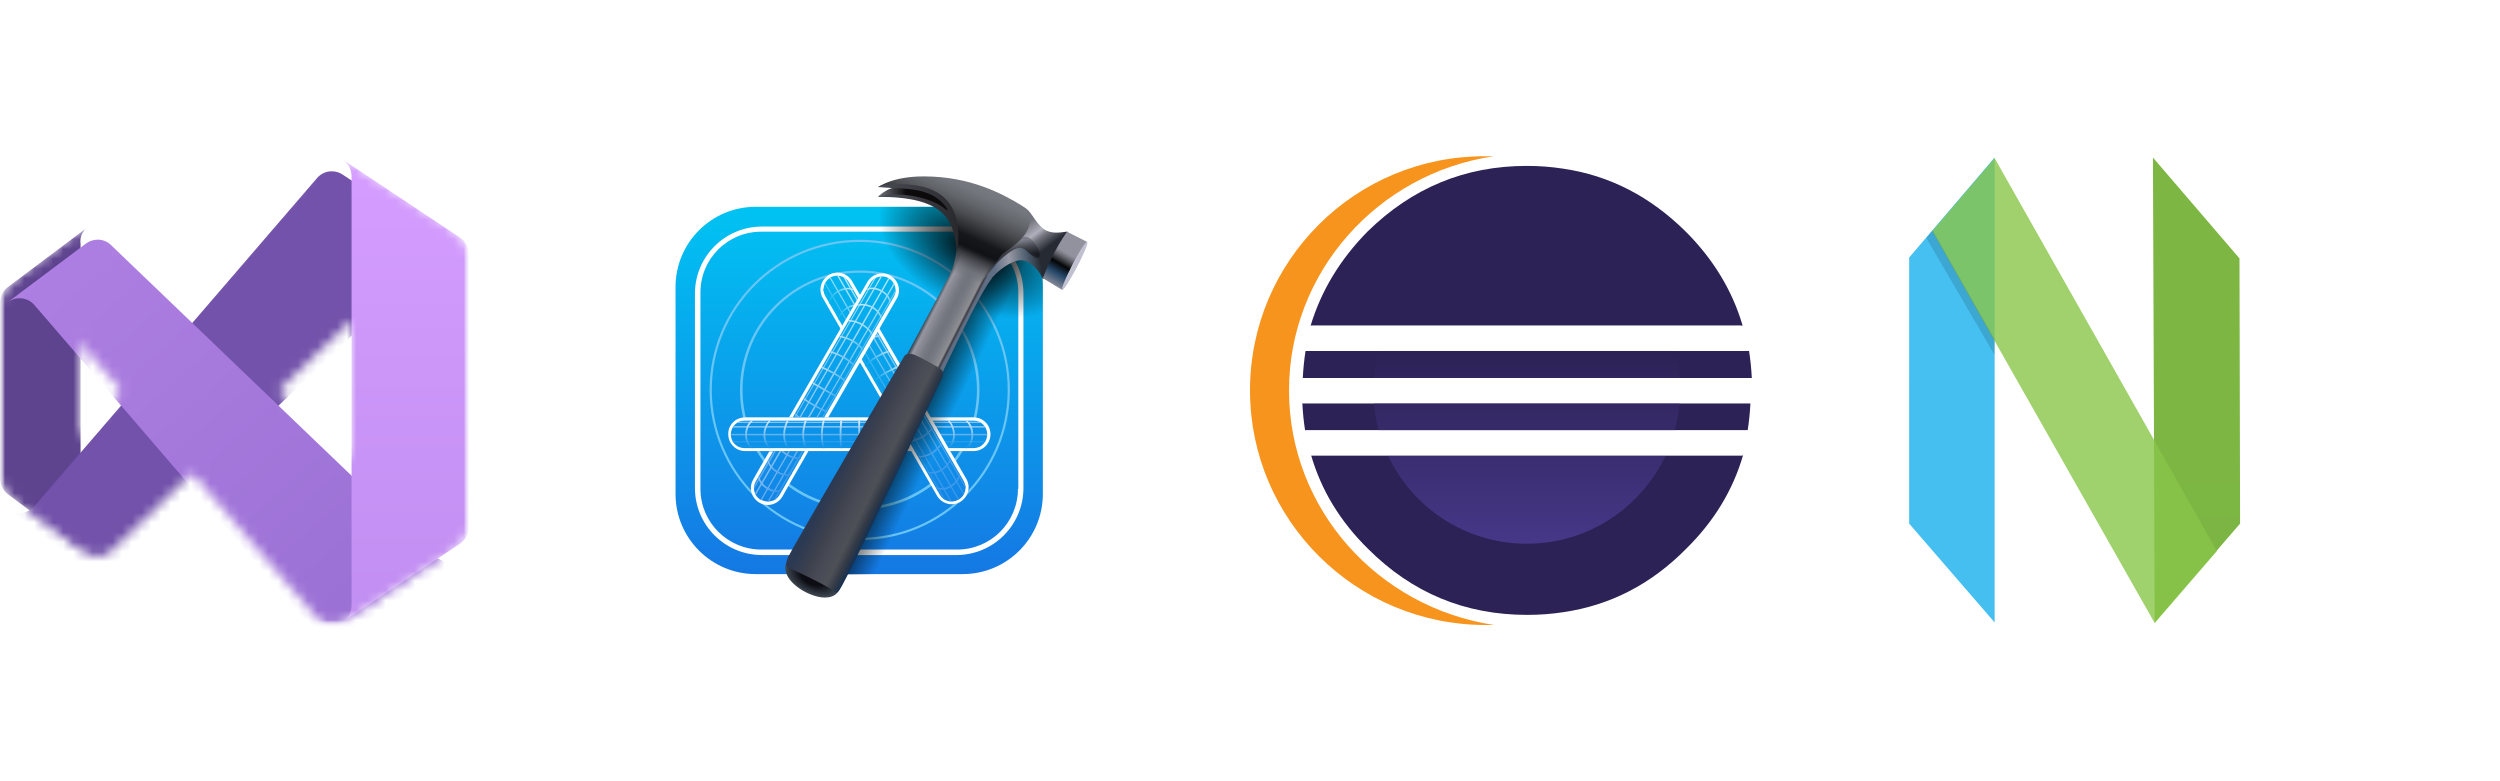
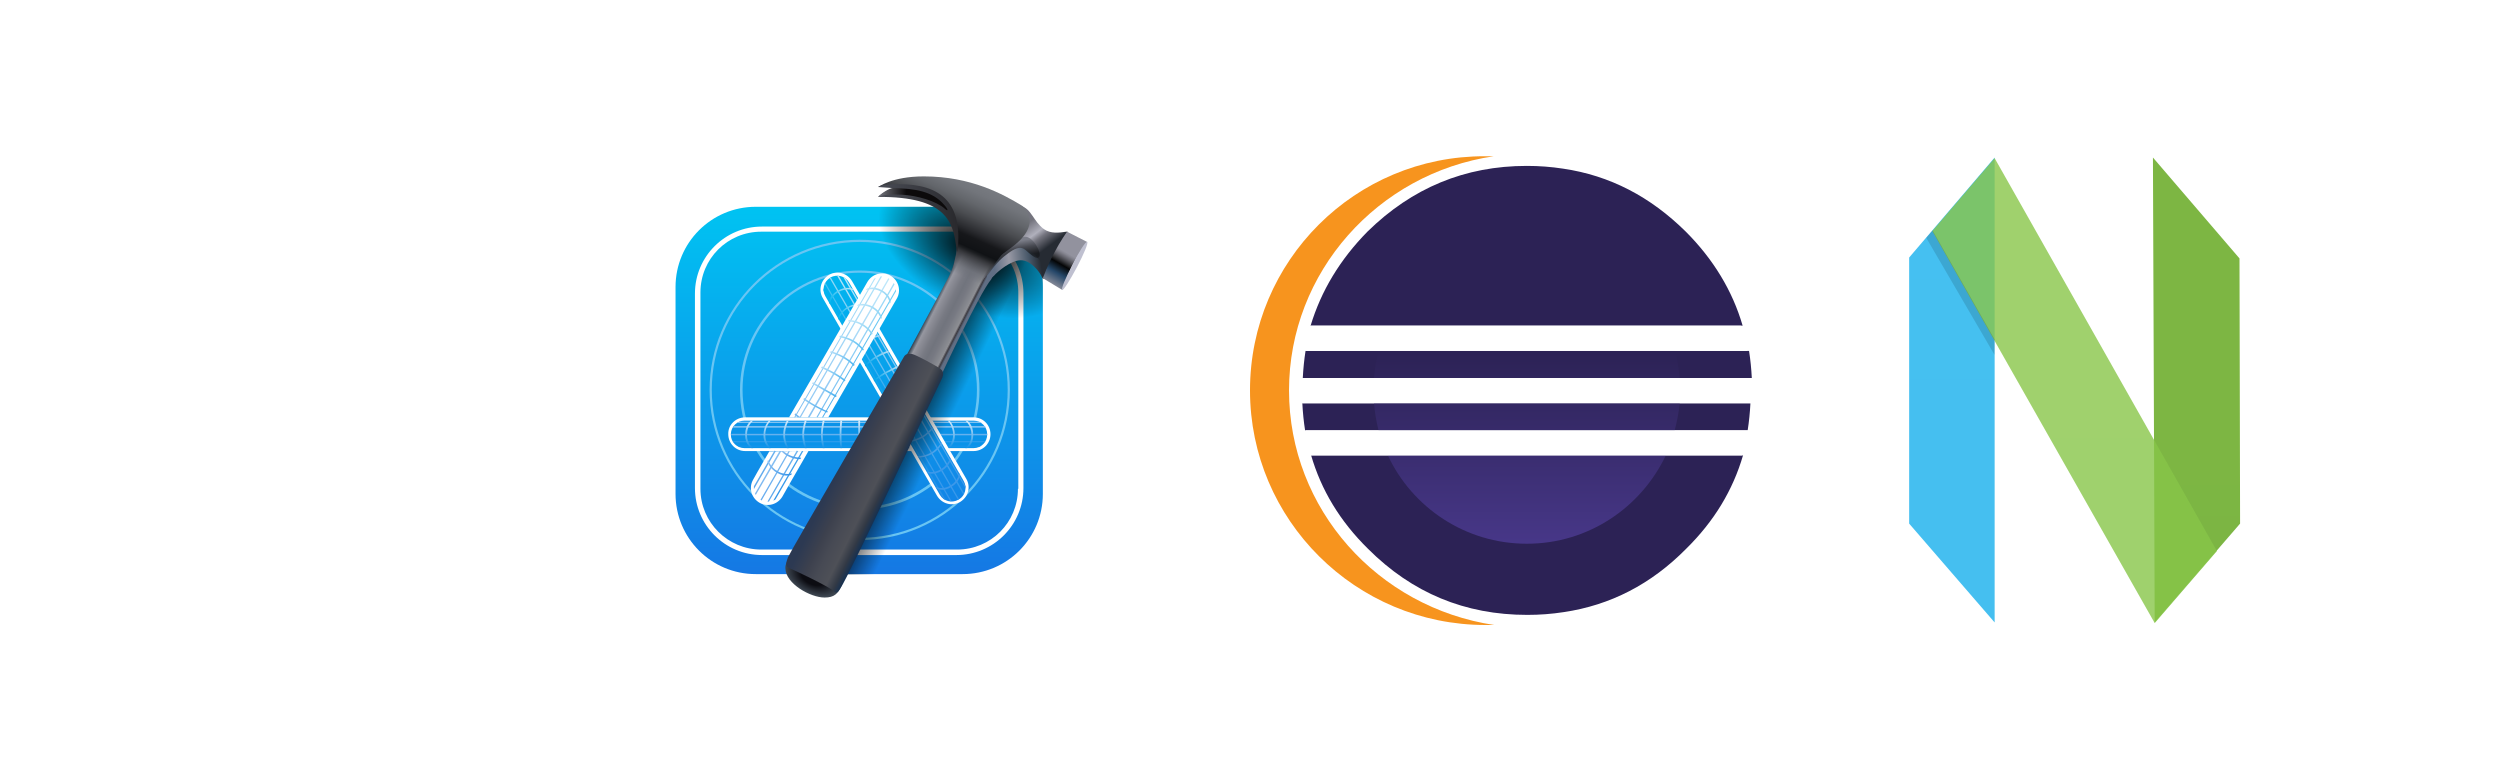
<svg xmlns="http://www.w3.org/2000/svg" width="256" height="80" viewBox="0 0 256 80" fill="none">
  <mask id="mask0_1962_357" style="mask-type:luminance" maskUnits="userSpaceOnUse" x="0" y="16" width="48" height="48">
-     <path d="M48 16H0V64H48V16Z" fill="white" />
-   </mask>
+     </mask>
  <g mask="url(#mask0_1962_357)">
    <mask id="mask1_1962_357" style="mask-type:luminance" maskUnits="userSpaceOnUse" x="0" y="16" width="48" height="48">
      <path d="M48 16H0V64H48V16Z" fill="white" />
    </mask>
    <g mask="url(#mask1_1962_357)">
      <mask id="mask2_1962_357" style="mask-type:alpha" maskUnits="userSpaceOnUse" x="0" y="16" width="48" height="48">
        <path d="M8.8 56.6L0.8 50.6C0.551 50.415 0.348 50.173 0.209 49.895C0.07 49.617 -0.001 49.311 1.80192e-05 49V31C-0.001 30.689 0.07 30.383 0.209 30.105C0.348 29.827 0.551 29.586 0.8 29.4L8.8 23.4C8.585 23.602 8.422 23.853 8.327 24.132C8.231 24.411 8.205 24.709 8.25 25V55C8.205 55.291 8.231 55.589 8.327 55.868C8.422 56.147 8.585 56.398 8.8 56.6Z" fill="white" />
        <path d="M47.109 24.33C46.78 24.114 46.394 23.999 45.999 24C45.744 23.998 45.49 24.047 45.254 24.143C45.017 24.239 44.801 24.38 44.619 24.56L44.48 24.7L28.52 40L19.689 48.47L11.52 56.3L11.379 56.44C11.198 56.62 10.982 56.762 10.745 56.858C10.508 56.954 10.255 57.002 9.999 57C9.567 56.999 9.146 56.859 8.799 56.6L0.8 50.6C1.206 50.905 1.714 51.044 2.219 50.988C2.724 50.932 3.189 50.686 3.519 50.3L12.399 39.99L19.689 31.53L32.46 16.7C32.645 16.48 32.876 16.304 33.137 16.183C33.398 16.062 33.682 16 33.969 16C34.364 15.999 34.75 16.113 35.079 16.33L47.109 24.33Z" fill="white" />
        <path d="M47.109 55.67L35.109 63.67C34.701 63.937 34.21 64.047 33.727 63.981C33.244 63.915 32.801 63.677 32.48 63.31L19.689 48.47L12.399 39.991L3.519 29.69C3.186 29.307 2.721 29.065 2.216 29.011C1.712 28.957 1.206 29.097 0.8 29.401L8.799 23.401C9.146 23.141 9.567 23.001 9.999 23C10.255 22.998 10.508 23.046 10.745 23.142C10.982 23.239 11.198 23.381 11.379 23.56L11.52 23.701L19.689 31.531L28.52 40L44.48 55.3L44.619 55.441C44.801 55.62 45.017 55.762 45.254 55.858C45.49 55.954 45.744 56.002 45.999 56C46.394 56.001 46.78 55.887 47.109 55.67Z" fill="white" />
        <path d="M48 26V54.001C48 54.331 47.919 54.656 47.764 54.947C47.609 55.238 47.384 55.486 47.11 55.67L35.11 63.67C35.384 63.487 35.609 63.238 35.764 62.947C35.919 62.655 36 62.33 36 62V18.001C35.995 17.668 35.909 17.342 35.749 17.05C35.588 16.759 35.358 16.512 35.08 16.33L47.11 24.331C47.383 24.515 47.608 24.764 47.763 25.055C47.918 25.346 47.999 25.67 48 26Z" fill="white" />
      </mask>
      <g mask="url(#mask2_1962_357)">
        <path d="M8.8 56.6L0.8 50.6C0.551 50.415 0.348 50.173 0.209 49.895C0.07 49.617 -0.001 49.311 1.80192e-05 49V31C-0.001 30.689 0.07 30.383 0.209 30.105C0.348 29.827 0.551 29.586 0.8 29.4L8.8 23.4C8.585 23.602 8.422 23.853 8.327 24.132C8.231 24.411 8.205 24.709 8.25 25V55C8.205 55.291 8.231 55.589 8.327 55.868C8.422 56.147 8.585 56.398 8.8 56.6Z" fill="#5E438F" />
        <g filter="url(#filter0_dd_1962_357)">
          <path d="M47.109 24.33C46.78 24.114 46.394 23.999 45.999 24C45.744 23.998 45.49 24.047 45.254 24.143C45.017 24.239 44.801 24.38 44.619 24.56L44.48 24.7L35.979 32.85L28.52 40L19.689 48.47L11.52 56.3L11.379 56.44C11.198 56.62 10.982 56.762 10.745 56.858C10.508 56.954 10.255 57.002 9.999 57C9.567 56.999 9.146 56.859 8.799 56.6L0.8 50.6C1.206 50.905 1.714 51.044 2.219 50.988C2.724 50.932 3.189 50.686 3.519 50.3L8 45.1L12.399 39.99L19.689 31.53L32.459 16.7C32.645 16.48 32.876 16.304 33.137 16.183C33.398 16.062 33.682 16 33.969 16C34.364 15.999 34.75 16.113 35.079 16.33L47.109 24.33Z" fill="url(#paint0_linear_1962_357)" />
        </g>
        <g filter="url(#filter1_dd_1962_357)">
          <path d="M47.109 55.67L35.109 63.67C34.701 63.937 34.211 64.047 33.727 63.981C33.244 63.915 32.801 63.677 32.48 63.31L19.689 48.47L12.399 39.991L8 34.891L3.519 29.69C3.186 29.307 2.721 29.065 2.216 29.011C1.712 28.957 1.206 29.097 0.8 29.401L8.799 23.401C9.146 23.141 9.567 23.001 9.999 23C10.255 22.998 10.508 23.046 10.745 23.142C10.982 23.239 11.198 23.381 11.379 23.56L11.52 23.701L19.689 31.531L28.52 40L35.99 47.161L44.48 55.3L44.619 55.441C44.801 55.62 45.017 55.762 45.254 55.858C45.49 55.954 45.744 56.002 45.999 56C46.394 56.001 46.78 55.886 47.109 55.67Z" fill="url(#paint1_linear_1962_357)" />
        </g>
        <g filter="url(#filter2_dd_1962_357)">
          <path d="M48 25.999V54C48 54.33 47.919 54.655 47.764 54.946C47.609 55.237 47.384 55.486 47.11 55.669L35.109 63.67C35.384 63.486 35.609 63.237 35.764 62.946C35.919 62.655 36 62.33 36 61.999V18C35.995 17.667 35.909 17.341 35.749 17.05C35.588 16.758 35.358 16.511 35.08 16.33L47.11 24.33C47.383 24.514 47.607 24.763 47.763 25.054C47.918 25.345 47.999 25.669 48 25.999Z" fill="url(#paint2_linear_1962_357)" />
        </g>
      </g>
    </g>
  </g>
  <path d="M77.388 21.175H98.575C103.113 21.175 106.788 24.85 106.788 29.388V50.575C106.788 55.113 103.113 58.788 98.575 58.788H77.388C72.85 58.788 69.175 55.113 69.175 50.575V29.388C69.175 24.85 72.85 21.175 77.388 21.175Z" fill="url(#paint3_linear_1962_357)" />
  <path d="M97.938 23.2H78.025C74.237 23.2 71.162 26.275 71.162 30.062V49.975C71.162 53.762 74.237 56.837 78.025 56.837H97.938C101.725 56.837 104.8 53.762 104.8 49.975V30.025C104.8 26.238 101.725 23.2 97.938 23.2ZM104.237 50.05C104.237 53.5 101.462 56.275 98.013 56.275H77.95C74.537 56.275 71.725 53.5 71.725 50.05V29.95C71.725 26.5 74.5 23.725 77.95 23.725H98.05C101.462 23.725 104.275 26.5 104.275 29.95V50.05H104.237Z" fill="white" />
  <path d="M88.037 24.55C79.562 24.55 72.662 31.45 72.662 39.925C72.662 48.4 79.562 55.3 88.037 55.3C96.55 55.3 103.412 48.4 103.412 39.925C103.412 31.45 96.513 24.55 88.037 24.55ZM88.037 55.075C79.675 55.075 72.888 48.288 72.888 39.925C72.888 31.562 79.675 24.775 88.037 24.775C96.4 24.775 103.187 31.562 103.187 39.925C103.187 48.288 96.4 55.075 88.037 55.075Z" fill="#69C5F3" />
  <path d="M88.037 27.7C81.25 27.7 75.775 33.175 75.775 39.962C75.775 46.75 81.25 52.188 88.037 52.188C94.825 52.188 100.3 46.712 100.3 39.925C100.3 33.138 94.787 27.7 88.037 27.7ZM88.037 51.925C81.4 51.925 76.037 46.562 76.037 39.925C76.037 33.287 81.4 27.925 88.037 27.925C94.675 27.925 100.038 33.287 100.038 39.925C100.038 46.562 94.638 51.925 88.037 51.925Z" fill="#68C5F4" />
  <path d="M76.3 42.737H99.7C100.675 42.737 101.425 43.525 101.425 44.462C101.425 45.438 100.638 46.188 99.7 46.188H76.3C75.325 46.188 74.575 45.4 74.575 44.462C74.537 43.525 75.325 42.737 76.3 42.737Z" fill="white" />
  <path d="M76.225 43.075H99.7C100.45 43.075 101.088 43.675 101.088 44.462V44.5C101.088 45.25 100.488 45.888 99.7 45.888H76.225C75.475 45.888 74.838 45.288 74.838 44.5V44.425C74.875 43.675 75.475 43.075 76.225 43.075Z" fill="#0A93E9" />
  <path d="M75.662 45.737H100.3L100.487 45.625H75.475L75.662 45.737Z" fill="#1694EA" />
  <path d="M75.1 45.288H100.825L100.9 45.175H75.025L75.1 45.288Z" fill="#319DEC" />
  <path d="M74.875 44.575H101.088V44.425H74.875V44.575Z" fill="#65B1EE" />
  <path d="M75.138 43.638H100.863L100.9 43.712L100.938 43.788H75.062L75.1 43.712L75.138 43.638Z" fill="#8EC6F3" />
  <path d="M75.7 43.188H100.3L100.412 43.225L100.525 43.3H75.475L75.588 43.225L75.7 43.188Z" fill="#95CAF3" />
  <path d="M99.025 43.075H98.838C98.838 43.075 99.475 43.525 99.475 44.538C99.475 45.475 98.838 45.888 98.838 45.888H99.025C99.025 45.888 99.662 45.587 99.662 44.538C99.662 43.413 99.025 43.075 99.025 43.075Z" fill="url(#paint4_linear_1962_357)" />
  <path d="M97.225 43.075H97.037C97.037 43.075 97.6 43.6 97.6 44.538C97.6 45.362 97.037 45.888 97.037 45.888H97.225C97.225 45.888 97.787 45.475 97.787 44.538C97.75 43.525 97.225 43.075 97.225 43.075Z" fill="url(#paint5_linear_1962_357)" />
  <path d="M87.888 43.075H88.075V45.888H87.888V43.075Z" fill="url(#paint6_linear_1962_357)" />
  <path d="M86.05 43.075H86.237C86.237 43.075 86.162 43.788 86.162 44.538C86.162 45.212 86.237 45.888 86.237 45.888H86.05C86.05 45.888 85.975 45.212 85.975 44.538C85.975 43.788 86.05 43.075 86.05 43.075Z" fill="url(#paint7_linear_1962_357)" />
  <path d="M84.25 43.075H84.438C84.438 43.075 84.25 43.788 84.25 44.538C84.25 45.212 84.438 45.888 84.438 45.888H84.25C84.25 45.888 84.062 45.212 84.062 44.538C84.062 43.788 84.25 43.075 84.25 43.075Z" fill="url(#paint8_linear_1962_357)" />
  <path d="M82.412 43.075H82.6C82.6 43.075 82.338 43.788 82.338 44.538C82.338 45.212 82.6 45.888 82.6 45.888H82.412C82.412 45.888 82.15 45.212 82.15 44.538C82.15 43.788 82.412 43.075 82.412 43.075Z" fill="url(#paint9_linear_1962_357)" />
  <path d="M80.575 43.075H80.763C80.763 43.075 80.388 43.675 80.388 44.538C80.388 45.288 80.763 45.888 80.763 45.888H80.575C80.575 45.888 80.2 45.288 80.2 44.538C80.2 43.675 80.575 43.075 80.575 43.075Z" fill="url(#paint10_linear_1962_357)" />
  <path d="M78.737 43.075H78.925C78.925 43.075 78.362 43.6 78.362 44.538C78.362 45.362 78.925 45.888 78.925 45.888H78.737C78.737 45.888 78.175 45.475 78.175 44.538C78.213 43.525 78.737 43.075 78.737 43.075Z" fill="url(#paint11_linear_1962_357)" />
  <path d="M76.938 43.075H77.125C77.125 43.075 76.487 43.525 76.487 44.538C76.487 45.475 77.125 45.888 77.125 45.888H76.938C76.938 45.888 76.3 45.587 76.3 44.538C76.3 43.413 76.938 43.075 76.938 43.075Z" fill="url(#paint12_linear_1962_357)" />
  <path d="M87.25 28.788L98.95 49.038C99.438 49.863 99.138 50.913 98.313 51.4C97.488 51.888 96.438 51.588 95.95 50.763L84.25 30.513C83.763 29.688 84.063 28.638 84.888 28.15C85.713 27.663 86.763 27.963 87.25 28.788Z" fill="white" />
  <path d="M86.95 28.938L98.688 49.263C99.062 49.9 98.838 50.763 98.2 51.138L98.125 51.175C97.487 51.55 96.625 51.325 96.25 50.688L84.513 30.325C84.138 29.688 84.362 28.825 85 28.45L85.037 28.413C85.713 28.038 86.575 28.263 86.95 28.938Z" fill="url(#paint13_linear_1962_357)" />
  <path d="M84.325 29.763L96.625 51.1L96.7 51.138L96.775 51.175L96.85 51.213L84.325 29.538V29.763Z" fill="url(#paint14_linear_1962_357)" />
  <path d="M84.438 29.05L97.3 51.325H97.45L84.513 28.938L84.475 29.012L84.438 29.05Z" fill="url(#paint15_linear_1962_357)" />
  <path d="M84.963 28.488L98.088 51.175L98.2 51.1L85.075 28.413L84.963 28.488Z" fill="url(#paint16_linear_1962_357)" />
  <path d="M85.9 28.263L98.725 50.5L98.688 50.575L98.65 50.65L85.713 28.225H85.787L85.9 28.263Z" fill="url(#paint17_linear_1962_357)" />
  <path d="M86.575 28.488L98.875 49.788V50.013L86.35 28.375L86.425 28.413L86.5 28.45L86.575 28.488Z" fill="url(#paint18_linear_1962_357)" />
  <path d="M98.312 48.587L98.237 48.438C98.237 48.438 98.162 49.188 97.338 49.712C96.55 50.2 95.838 49.862 95.838 49.862L95.912 50.013C95.912 50.013 96.513 50.425 97.412 49.862C98.312 49.337 98.312 48.587 98.312 48.587ZM97.375 47.013L97.3 46.862C97.3 46.862 97.112 47.612 96.325 48.062C95.612 48.513 94.9 48.288 94.9 48.288L94.975 48.438C94.975 48.438 95.612 48.7 96.438 48.212C97.263 47.725 97.375 47.013 97.375 47.013Z" fill="#3C98EA" />
  <path d="M96.475 45.438L96.4 45.288C96.4 45.288 96.062 45.925 95.35 46.338C94.713 46.713 94 46.713 94 46.713L94.075 46.863C94.075 46.863 94.75 46.863 95.425 46.488C96.138 46.075 96.475 45.438 96.475 45.438Z" fill="#4CA4ED" />
  <path d="M95.575 43.862L95.5 43.712C95.5 43.712 95.013 44.35 94.375 44.687C93.775 45.025 93.062 45.137 93.062 45.137L93.138 45.287C93.138 45.287 93.85 45.175 94.45 44.837C95.05 44.5 95.575 43.862 95.575 43.862Z" fill="#4DA7EE" />
  <path d="M91.862 37.487L91.938 37.638C91.938 37.638 91.3 37.938 90.662 38.275C90.062 38.612 89.537 39.062 89.537 39.062L89.463 38.913C89.463 38.913 90.025 38.462 90.588 38.125C91.225 37.788 91.862 37.487 91.862 37.487Z" fill="url(#paint19_linear_1962_357)" />
  <path d="M90.963 35.913L91.037 36.063C91.037 36.063 90.325 36.288 89.725 36.663C89.125 37 88.638 37.525 88.638 37.525L88.562 37.375C88.562 37.375 89.05 36.85 89.65 36.513C90.25 36.1 90.963 35.913 90.963 35.913Z" fill="url(#paint20_linear_1962_357)" />
  <path d="M89.275 34.675C89.763 34.525 90.138 34.45 90.138 34.45L90.062 34.3C90.062 34.3 89.725 34.337 89.35 34.487C89.125 34.562 89.088 34.75 89.275 34.675Z" fill="#9DD4F7" />
  <path d="M88.225 31.188L88.3 31.338C88.3 31.338 87.588 31.15 86.763 31.6C86.05 32.05 85.9 32.763 85.9 32.763L85.825 32.613C85.825 32.613 85.9 31.975 86.688 31.488C87.513 30.963 88.225 31.188 88.225 31.188Z" fill="url(#paint21_linear_1962_357)" />
  <path d="M87.325 29.575L87.438 29.725C87.438 29.725 86.688 29.425 85.825 29.913C85 30.438 85 31.15 85 31.15L84.888 31C84.888 31 84.812 30.363 85.713 29.8C86.65 29.238 87.325 29.575 87.325 29.575Z" fill="url(#paint22_linear_1962_357)" />
  <path d="M84.813 42.737C88.075 37.112 91.825 30.587 91.825 30.587C92.313 29.762 92.013 28.712 91.188 28.225C90.363 27.738 89.313 28.038 88.825 28.863C88.825 28.863 84.25 36.812 80.8 42.737H84.813ZM82.788 46.188C81.213 48.888 80.125 50.837 80.125 50.837C79.638 51.663 78.588 51.962 77.763 51.475C76.938 50.987 76.638 49.938 77.125 49.112C77.125 49.112 77.763 47.95 78.775 46.225C80.05 46.188 82.375 46.188 82.788 46.188Z" fill="white" />
-   <path d="M84.4 42.737C87.7 37.037 91.525 30.4 91.525 30.4C91.9 29.762 91.675 28.9 91.037 28.525L91 28.487C90.362 28.112 89.5 28.337 89.125 28.975C89.125 28.975 84.625 36.775 81.175 42.737H84.4ZM82.412 46.187C80.912 48.812 79.825 50.687 79.825 50.687C79.45 51.325 78.625 51.55 77.95 51.175H77.875C77.237 50.8 77.013 49.975 77.388 49.3C77.388 49.3 78.1 48.062 79.188 46.187H82.412Z" fill="url(#paint23_linear_1962_357)" />
  <path d="M84.287 42.738L91.75 29.837V29.613C91.75 29.613 87.625 36.775 84.175 42.738H84.287ZM82.263 46.188L79.412 51.138L79.3 51.213L79.188 51.25C79.188 51.25 80.463 49.038 82.112 46.188H82.263Z" fill="url(#paint24_linear_1962_357)" />
  <path d="M83.725 42.738L91.6 29.125L91.562 29.05L91.525 28.975C91.525 28.975 87.213 36.438 83.612 42.7L83.725 42.738ZM81.737 46.188L78.737 51.363H78.588C78.588 51.363 79.862 49.15 81.588 46.15C81.662 46.188 81.737 46.188 81.737 46.188Z" fill="url(#paint25_linear_1962_357)" />
  <path d="M82.9 42.738C86.612 36.325 91.075 28.562 91.075 28.562L90.963 28.488L82.713 42.738H82.9ZM80.875 46.225C79.225 49.113 77.987 51.25 77.987 51.25L77.875 51.175C77.875 51.175 79.075 49.075 80.725 46.225C80.8 46.188 80.763 46.188 80.875 46.225Z" fill="url(#paint26_linear_1962_357)" />
  <path d="M82 42.738C85.713 36.325 90.325 28.3 90.325 28.3H90.175C90.175 28.3 85.562 36.288 81.85 42.738H82ZM79.825 46.188C78.325 48.775 77.312 50.538 77.312 50.538L77.35 50.613L77.388 50.688C77.388 50.688 78.475 48.813 80.013 46.188H79.825Z" fill="url(#paint27_linear_1962_357)" />
  <path d="M81.437 42.737L89.687 28.45L89.612 28.488L89.537 28.525L89.5 28.562C89.5 28.562 84.925 36.475 81.325 42.737H81.437ZM79.45 46.188C78.138 48.475 77.2 50.087 77.2 50.087V49.788C77.2 49.788 78.025 48.362 79.3 46.15C79.375 46.188 79.375 46.188 79.45 46.188Z" fill="url(#paint28_linear_1962_357)" />
  <path d="M88.75 29.575L88.675 29.725C88.675 29.725 89.35 29.388 90.25 29.875C91.075 30.325 91.112 31.113 91.112 31.113L91.188 30.963C91.188 30.963 91.263 30.25 90.325 29.725C89.388 29.2 88.75 29.575 88.75 29.575Z" fill="url(#paint29_linear_1962_357)" />
  <path d="M87.85 31.188L87.775 31.337C87.775 31.337 88.525 31.113 89.312 31.562C90.062 31.975 90.213 32.688 90.213 32.688L90.287 32.538C90.287 32.538 90.213 31.863 89.388 31.413C88.525 30.925 87.85 31.188 87.85 31.188Z" fill="url(#paint30_linear_1962_357)" />
  <path d="M86.912 32.763L86.838 32.913C86.838 32.913 87.513 32.875 88.263 33.325C88.938 33.7 89.275 34.3 89.275 34.3L89.35 34.15C89.35 34.15 89.013 33.55 88.338 33.175C87.625 32.763 86.912 32.763 86.912 32.763Z" fill="url(#paint31_linear_1962_357)" />
  <path d="M86.013 34.375L85.938 34.525C85.938 34.525 86.688 34.638 87.325 35.013C87.925 35.35 88.375 35.913 88.375 35.913L88.45 35.763C88.45 35.763 88 35.2 87.4 34.862C86.763 34.487 86.013 34.375 86.013 34.375Z" fill="url(#paint32_linear_1962_357)" />
  <path d="M85.075 35.95L85 36.1C85 36.1 85.713 36.288 86.35 36.663C86.95 37 87.438 37.487 87.438 37.487L87.513 37.337C87.513 37.337 87.025 36.85 86.425 36.513C85.825 36.175 85.075 35.95 85.075 35.95Z" fill="url(#paint33_linear_1962_357)" />
  <path d="M84.175 37.525L84.062 37.675C84.062 37.675 84.737 37.937 85.375 38.312C85.975 38.65 86.5 39.062 86.5 39.062L86.575 38.912C86.575 38.912 86.05 38.5 85.45 38.162C84.85 37.825 84.175 37.525 84.175 37.525Z" fill="url(#paint34_linear_1962_357)" />
  <path d="M83.162 39.288L83.237 39.138L85.675 40.525L85.6 40.675L83.162 39.288Z" fill="url(#paint35_linear_1962_357)" />
  <path d="M82.263 40.9L82.338 40.75C82.338 40.75 82.938 41.2 83.575 41.538C84.175 41.875 84.775 42.138 84.775 42.138L84.7 42.25C84.7 42.25 84.062 41.987 83.463 41.65C82.825 41.312 82.263 40.9 82.263 40.9Z" fill="url(#paint36_linear_1962_357)" />
  <path d="M81.662 42.737C81.475 42.587 81.362 42.475 81.362 42.475L81.438 42.325C81.438 42.325 81.662 42.513 81.963 42.737H81.662Z" fill="#73B9F1" />
  <path d="M80.2 46.188C80.35 46.3 80.5 46.413 80.688 46.525C81.362 46.9 82.037 46.862 82.037 46.862L81.963 47.013C81.963 47.013 81.287 47.05 80.612 46.675C80.35 46.525 80.125 46.337 79.975 46.188H80.2Z" fill="url(#paint37_linear_1962_357)" />
  <path d="M78.588 47.237L78.662 47.087C78.662 47.087 78.85 47.837 79.675 48.287C80.425 48.7 81.1 48.475 81.1 48.475L81.025 48.625C81.025 48.625 80.425 48.887 79.6 48.437C78.737 47.95 78.588 47.237 78.588 47.237Z" fill="url(#paint38_linear_1962_357)" />
-   <path d="M77.65 48.85L77.725 48.7C77.725 48.7 77.8 49.487 78.7 49.975C79.525 50.425 80.162 50.087 80.162 50.087L80.05 50.237C80.05 50.237 79.487 50.65 78.588 50.125C77.65 49.6 77.65 48.85 77.65 48.85Z" fill="url(#paint39_linear_1962_357)" />
  <path d="M89.8 58.825L105.85 25.113L101.8 23.2L85.075 58.263C85.075 58.263 85.6 58.525 86.275 58.825H89.8Z" fill="url(#paint40_linear_1962_357)" />
  <path d="M99.287 21.175L106.787 24.738V35.5C104.2 34.263 86.875 26.013 86.875 26.013C86.875 26.013 88.075 23.5 89.2 21.175H99.287Z" fill="url(#paint41_radial_1962_357)" />
  <path d="M80.688 57.325C80.575 57.55 80.388 57.812 80.425 58.225C80.463 59.763 82.975 61.188 84.438 61.188C85.45 61.188 85.787 60.775 86.162 60.025C86.537 59.275 81.1 56.425 80.688 57.325Z" fill="url(#paint42_radial_1962_357)" />
  <path d="M97.975 25.413C97.975 25.413 101.838 26.35 102.138 26.613C102.438 26.875 101.65 28.375 101.5 28.6C100.263 30.1 96.4 38.388 96.4 38.388L92.838 36.363C92.838 36.363 96.025 30.438 97.15 28.338C97.862 26.913 97.975 25.413 97.975 25.413Z" fill="url(#paint43_linear_1962_357)" />
  <path d="M106.9 23.462C107.575 23.95 108.475 23.837 109.187 23.725C109.675 23.65 108.925 24.362 108.1 26.012C107.275 27.662 107.312 27.775 107.2 27.662C107.087 27.55 103.375 25.45 103.487 25.262C103.637 25.075 104.237 20.987 104.537 21.1C105.625 21.362 105.812 22.675 106.9 23.462Z" fill="url(#paint44_linear_1962_357)" />
  <path d="M101.125 28.075C101.388 27.663 102.588 25.113 104.5 25.113C105.363 25.113 107.013 27.288 107.163 27.587C107.275 27.85 106.9 28.9 106.713 28.413C106.488 27.85 105.55 26.65 104.538 26.65C103.525 26.65 102.138 27.812 101.8 28.225C101.463 28.6 100.863 28.488 101.125 28.075Z" fill="url(#paint45_linear_1962_357)" />
  <path d="M101.05 27.925C101.237 27.625 102.1 26.312 102.512 25.9C102.925 25.487 103.975 24.4 104.875 24.25C105.775 24.1 106.712 25.937 106.412 26.312C106.187 26.575 105.812 26.275 105.362 25.9C104.912 25.562 104.612 24.887 103.187 25.975C102.7 26.35 102.212 26.65 101.087 28.262C100.787 28.675 100.862 28.225 101.05 27.925Z" fill="url(#paint46_linear_1962_357)" />
  <path d="M96.4 38.875C96.55 38.575 96.737 38.125 96.325 37.788C95.875 37.45 93.775 36.325 93.4 36.25C93.025 36.175 92.725 36.25 92.575 36.513C92.425 36.775 80.912 56.5 80.688 57.062C80.463 57.625 80.425 58.038 80.763 58.15C81.1 58.263 84.963 60.1 85.338 60.513C85.713 60.925 85.9 60.475 86.05 60.25C86.763 59.35 96.213 39.175 96.4 38.875Z" fill="url(#paint47_linear_1962_357)" />
  <path d="M101.312 27.85C101.5 27.587 101.95 26.837 102.512 26.163C102.887 25.712 104.912 24.738 105.362 23.163C105.625 22.3 105.212 21.438 104.65 21.062C102.737 19.9 99.438 18.062 94.6 18.062C91.338 18.062 89.95 19.15 89.95 19.15H91.6L97.338 21.4L98.05 24.4C98.05 24.4 98.125 25.413 97.787 26.575C97.562 27.512 97.487 28.075 97.15 29.012C97.412 29.125 98.013 28.712 98.688 28.9C99.287 29.05 99.662 29.875 100.075 29.387C100.787 28.45 101.012 28.262 101.312 27.85Z" fill="url(#paint48_linear_1962_357)" />
  <path d="M97.938 25.525C97.638 22.75 96.963 20.125 89.912 20.163C90.362 19.712 91.45 19.262 91.45 19.262L89.912 19.15C89.912 19.15 90.138 18.962 90.588 18.925C94.713 18.587 98.388 19.45 98.125 24.812C98.088 25.675 98.013 26.05 97.938 25.525Z" fill="url(#paint49_linear_1962_357)" />
  <path d="M89.912 20.163C90.4 19.975 91.075 19.863 92.35 19.938C93.925 20.012 95.912 20.613 96.737 21.363C97.15 21.738 97.112 21.438 96.662 20.95C95.5 19.6 93.737 19.3 91.45 19.262C91.188 19.225 90.325 19.712 89.912 20.163Z" fill="url(#paint50_linear_1962_357)" />
  <path d="M109.262 23.725L111.325 24.775C111.325 24.775 110.537 25.825 109.9 27.025C109.225 28.3 108.775 29.688 108.775 29.688L106.787 28.488C106.787 28.488 107.275 27.138 107.987 25.825C108.55 24.738 109.262 23.725 109.262 23.725Z" fill="url(#paint51_linear_1962_357)" />
  <path d="M111.325 24.775C111.475 24.85 110.987 26.012 110.275 27.363C109.562 28.712 108.887 29.762 108.775 29.688C108.625 29.613 109.112 28.45 109.825 27.1C110.5 25.75 111.175 24.7 111.325 24.775Z" fill="#BFC0D0" />
  <path d="M142.104 46.605H134.253C135.287 50.178 137.214 53.374 140.082 56.195C144.595 60.709 150.002 62.965 156.396 62.965C157.665 62.965 158.887 62.871 160.11 62.683C164.905 61.978 169.089 59.815 172.662 56.195C175.53 53.374 177.457 50.178 178.492 46.605H175.295H170.64H142.104Z" fill="#2C2255" />
  <path d="M137.778 35.934H133.688C133.547 36.827 133.453 37.767 133.406 38.707H138.296H140.74H176.141H179.385C179.338 37.767 179.244 36.827 179.103 35.934" fill="#2C2255" />
  <path d="M133.359 41.293C133.406 42.233 133.5 43.173 133.641 44.067H137.919H141.163H175.765H178.961C179.102 43.173 179.197 42.233 179.244 41.293" fill="#2C2255" />
  <path d="M178.445 33.348C177.41 29.775 175.436 26.531 172.615 23.711C168.995 20.138 164.858 17.975 160.063 17.27C158.84 17.082 157.618 16.988 156.349 16.988C150.002 16.988 144.596 19.244 140.035 23.711C137.215 26.578 135.287 29.775 134.206 33.348" fill="#2C2255" />
  <path d="M131.996 39.977C131.996 27.847 141.117 17.74 152.964 16C152.682 16 152.353 16 152.071 16C138.766 15.953 128 26.719 128 39.977C128 53.234 138.813 64 152.118 64C152.4 64 152.729 64 153.011 64C141.117 62.214 131.996 52.153 131.996 39.977Z" fill="#F7941E" />
  <path d="M172.004 38.707C171.91 37.767 171.769 36.827 171.534 35.934H141.163C140.928 36.827 140.787 37.767 140.693 38.707H172.004Z" fill="url(#paint52_linear_1962_357)" />
  <path d="M172.004 41.293H140.693C140.787 42.233 140.928 43.173 141.163 44.067H171.487C171.722 43.173 171.91 42.233 172.004 41.293Z" fill="url(#paint53_linear_1962_357)" />
  <path d="M156.349 55.678C162.648 55.678 168.055 51.964 170.593 46.605H142.104C144.595 51.964 150.049 55.678 156.349 55.678Z" fill="url(#paint54_linear_1962_357)" />
-   <path d="M138.389 41.293H140.693H172.051H176.188H179.338C179.338 40.87 179.385 40.493 179.385 40.07C179.385 39.6 179.385 39.177 179.338 38.754H176.235H172.098H140.693H138.248H133.359C133.312 39.177 133.312 39.647 133.312 40.07C133.312 40.493 133.312 40.916 133.359 41.293H138.389Z" fill="white" />
+   <path d="M138.389 41.293H140.693H172.051H176.188H179.338C179.385 39.6 179.385 39.177 179.338 38.754H176.235H172.098H140.693H138.248H133.359C133.312 39.177 133.312 39.647 133.312 40.07C133.312 40.493 133.312 40.916 133.359 41.293H138.389Z" fill="white" />
  <path d="M142.01 33.348H134.252C134.017 34.195 133.829 35.041 133.688 35.934H137.684H141.116H171.534H175.859H178.915C178.774 35.041 178.538 34.195 178.303 33.348" fill="white" />
  <path d="M175.906 44.066H171.581H141.21H137.966H133.688C133.829 44.96 134.017 45.806 134.252 46.652H142.151H170.687H175.389H178.444C178.679 45.806 178.915 44.96 179.056 44.066H175.906Z" fill="white" />
  <g clip-path="url(#clip0_1962_357)">
    <path fill-rule="evenodd" clip-rule="evenodd" d="M195.498 26.37L204.252 16.131V63.739L195.498 53.618V26.37Z" fill="url(#paint55_linear_1962_357)" />
    <path fill-rule="evenodd" clip-rule="evenodd" d="M229.325 26.462L220.461 16.131L220.641 63.739L229.385 53.617L229.325 26.462Z" fill="url(#paint56_linear_1962_357)" />
    <path fill-rule="evenodd" clip-rule="evenodd" d="M204.251 16.196L227.012 56.427L220.643 63.804L197.87 23.663L204.251 16.196Z" fill="url(#paint57_linear_1962_357)" />
    <path fill-rule="evenodd" clip-rule="evenodd" d="M204.252 34.758L204.24 36.338L197.248 24.352L197.896 23.586L204.252 34.758Z" fill="black" fill-opacity="0.13" />
  </g>
  <defs>
    <filter id="filter0_dd_1962_357" x="-4.381" y="12.114" width="56.671" height="51.362" filterUnits="userSpaceOnUse" color-interpolation-filters="sRGB">
      <feFlood flood-opacity="0" result="BackgroundImageFix" />
      <feColorMatrix in="SourceAlpha" type="matrix" values="0 0 0 0 0 0 0 0 0 0 0 0 0 0 0 0 0 0 127 0" result="hardAlpha" />
      <feOffset dy="0.246" />
      <feGaussianBlur stdDeviation="0.246" />
      <feColorMatrix type="matrix" values="0 0 0 0 0 0 0 0 0 0 0 0 0 0 0 0 0 0 0.24 0" />
      <feBlend mode="normal" in2="BackgroundImageFix" result="effect1_dropShadow_1962_357" />
      <feColorMatrix in="SourceAlpha" type="matrix" values="0 0 0 0 0 0 0 0 0 0 0 0 0 0 0 0 0 0 127 0" result="hardAlpha" />
      <feOffset dy="1.295" />
      <feGaussianBlur stdDeviation="2.59" />
      <feColorMatrix type="matrix" values="0 0 0 0 0 0 0 0 0 0 0 0 0 0 0 0 0 0 0.22 0" />
      <feBlend mode="normal" in2="effect1_dropShadow_1962_357" result="effect2_dropShadow_1962_357" />
      <feBlend mode="normal" in="SourceGraphic" in2="effect2_dropShadow_1962_357" result="shape" />
    </filter>
    <filter id="filter1_dd_1962_357" x="-4.381" y="19.114" width="56.671" height="51.362" filterUnits="userSpaceOnUse" color-interpolation-filters="sRGB">
      <feFlood flood-opacity="0" result="BackgroundImageFix" />
      <feColorMatrix in="SourceAlpha" type="matrix" values="0 0 0 0 0 0 0 0 0 0 0 0 0 0 0 0 0 0 127 0" result="hardAlpha" />
      <feOffset dy="0.246" />
      <feGaussianBlur stdDeviation="0.246" />
      <feColorMatrix type="matrix" values="0 0 0 0 0 0 0 0 0 0 0 0 0 0 0 0 0 0 0.24 0" />
      <feBlend mode="normal" in2="BackgroundImageFix" result="effect1_dropShadow_1962_357" />
      <feColorMatrix in="SourceAlpha" type="matrix" values="0 0 0 0 0 0 0 0 0 0 0 0 0 0 0 0 0 0 127 0" result="hardAlpha" />
      <feOffset dy="1.295" />
      <feGaussianBlur stdDeviation="2.59" />
      <feColorMatrix type="matrix" values="0 0 0 0 0 0 0 0 0 0 0 0 0 0 0 0 0 0 0.22 0" />
      <feBlend mode="normal" in2="effect1_dropShadow_1962_357" result="effect2_dropShadow_1962_357" />
      <feBlend mode="normal" in="SourceGraphic" in2="effect2_dropShadow_1962_357" result="shape" />
    </filter>
    <filter id="filter2_dd_1962_357" x="19.537" y="0.787" width="44.006" height="78.426" filterUnits="userSpaceOnUse" color-interpolation-filters="sRGB">
      <feFlood flood-opacity="0" result="BackgroundImageFix" />
      <feColorMatrix in="SourceAlpha" type="matrix" values="0 0 0 0 0 0 0 0 0 0 0 0 0 0 0 0 0 0 127 0" result="hardAlpha" />
      <feOffset />
      <feGaussianBlur stdDeviation="0.13" />
      <feColorMatrix type="matrix" values="0 0 0 0 0 0 0 0 0 0 0 0 0 0 0 0 0 0 0.24 0" />
      <feBlend mode="normal" in2="BackgroundImageFix" result="effect1_dropShadow_1962_357" />
      <feColorMatrix in="SourceAlpha" type="matrix" values="0 0 0 0 0 0 0 0 0 0 0 0 0 0 0 0 0 0 127 0" result="hardAlpha" />
      <feOffset />
      <feGaussianBlur stdDeviation="7.771" />
      <feColorMatrix type="matrix" values="0 0 0 0 0 0 0 0 0 0 0 0 0 0 0 0 0 0 0.3 0" />
      <feBlend mode="normal" in2="effect1_dropShadow_1962_357" result="effect2_dropShadow_1962_357" />
      <feBlend mode="normal" in="SourceGraphic" in2="effect2_dropShadow_1962_357" result="shape" />
    </filter>
    <linearGradient id="paint0_linear_1962_357" x1="38.999" y1="16" x2="3.357" y2="51.873" gradientUnits="userSpaceOnUse">
      <stop stop-color="#7252AA" />
      <stop offset="1" stop-color="#7252AA" />
    </linearGradient>
    <linearGradient id="paint1_linear_1962_357" x1="4.5" y1="24.75" x2="37.999" y2="62.25" gradientUnits="userSpaceOnUse">
      <stop stop-color="#AE7FE2" />
      <stop offset="1" stop-color="#9A70D4" />
    </linearGradient>
    <linearGradient id="paint2_linear_1962_357" x1="41.398" y1="15.364" x2="41.398" y2="63.629" gradientUnits="userSpaceOnUse">
      <stop stop-color="#D59DFF" />
      <stop offset="1" stop-color="#C18EF1" />
    </linearGradient>
    <linearGradient id="paint3_linear_1962_357" x1="87.98" y1="58.812" x2="87.98" y2="21.169" gradientUnits="userSpaceOnUse">
      <stop stop-color="#1578E4" />
      <stop offset="1" stop-color="#00C3F2" />
    </linearGradient>
    <linearGradient id="paint4_linear_1962_357" x1="99.264" y1="45.875" x2="99.264" y2="43.069" gradientUnits="userSpaceOnUse">
      <stop stop-color="#1492E7" />
      <stop offset="1" stop-color="#DBEDFB" />
    </linearGradient>
    <linearGradient id="paint5_linear_1962_357" x1="97.391" y1="45.875" x2="97.391" y2="43.069" gradientUnits="userSpaceOnUse">
      <stop stop-color="#1492E7" />
      <stop offset="1" stop-color="#DBEDFB" />
    </linearGradient>
    <linearGradient id="paint6_linear_1962_357" x1="87.98" y1="45.875" x2="87.98" y2="43.069" gradientUnits="userSpaceOnUse">
      <stop stop-color="#1492E7" />
      <stop offset="1" stop-color="#DBEDFB" />
    </linearGradient>
    <linearGradient id="paint7_linear_1962_357" x1="86.107" y1="45.875" x2="86.107" y2="43.069" gradientUnits="userSpaceOnUse">
      <stop stop-color="#1492E7" />
      <stop offset="1" stop-color="#DBEDFB" />
    </linearGradient>
    <linearGradient id="paint8_linear_1962_357" x1="84.234" y1="45.875" x2="84.234" y2="43.069" gradientUnits="userSpaceOnUse">
      <stop stop-color="#1492E7" />
      <stop offset="1" stop-color="#DBEDFB" />
    </linearGradient>
    <linearGradient id="paint9_linear_1962_357" x1="82.361" y1="45.875" x2="82.361" y2="43.069" gradientUnits="userSpaceOnUse">
      <stop stop-color="#1492E7" />
      <stop offset="1" stop-color="#DBEDFB" />
    </linearGradient>
    <linearGradient id="paint10_linear_1962_357" x1="80.488" y1="45.875" x2="80.488" y2="43.069" gradientUnits="userSpaceOnUse">
      <stop stop-color="#1492E7" />
      <stop offset="1" stop-color="#DBEDFB" />
    </linearGradient>
    <linearGradient id="paint11_linear_1962_357" x1="78.57" y1="45.875" x2="78.57" y2="43.069" gradientUnits="userSpaceOnUse">
      <stop stop-color="#1492E7" />
      <stop offset="1" stop-color="#DBEDFB" />
    </linearGradient>
    <linearGradient id="paint12_linear_1962_357" x1="76.696" y1="45.875" x2="76.696" y2="43.069" gradientUnits="userSpaceOnUse">
      <stop stop-color="#1492E7" />
      <stop offset="1" stop-color="#DBEDFB" />
    </linearGradient>
    <linearGradient id="paint13_linear_1962_357" x1="91.593" y1="51.344" x2="91.593" y2="28.241" gradientUnits="userSpaceOnUse">
      <stop stop-color="#1285E7" />
      <stop offset="1" stop-color="#00B5EF" />
    </linearGradient>
    <linearGradient id="paint14_linear_1962_357" x1="96.799" y1="51.242" x2="84.28" y2="29.559" gradientUnits="userSpaceOnUse">
      <stop stop-color="#2B90E7" />
      <stop offset="1" stop-color="#00B6EF" />
    </linearGradient>
    <linearGradient id="paint15_linear_1962_357" x1="97.402" y1="51.373" x2="84.469" y2="28.971" gradientUnits="userSpaceOnUse">
      <stop stop-color="#3795EA" />
      <stop offset="1" stop-color="#49C4F2" />
    </linearGradient>
    <linearGradient id="paint16_linear_1962_357" x1="98.135" y1="51.151" x2="85.027" y2="28.448" gradientUnits="userSpaceOnUse">
      <stop stop-color="#3696EA" />
      <stop offset="1" stop-color="#90D9F6" />
    </linearGradient>
    <linearGradient id="paint17_linear_1962_357" x1="98.718" y1="50.625" x2="85.774" y2="28.205" gradientUnits="userSpaceOnUse">
      <stop stop-color="#3097EA" />
      <stop offset="1" stop-color="#B5E5F9" />
    </linearGradient>
    <linearGradient id="paint18_linear_1962_357" x1="98.906" y1="50.007" x2="86.403" y2="28.351" gradientUnits="userSpaceOnUse">
      <stop stop-color="#3A98EA" />
      <stop offset="1" stop-color="#BCE7FA" />
    </linearGradient>
    <linearGradient id="paint19_linear_1962_357" x1="89.493" y1="38.96" x2="91.921" y2="37.558" gradientUnits="userSpaceOnUse">
      <stop stop-color="#00A4EC" />
      <stop offset="1" stop-color="#B9DFF6" />
    </linearGradient>
    <linearGradient id="paint20_linear_1962_357" x1="88.558" y1="37.34" x2="90.986" y2="35.938" gradientUnits="userSpaceOnUse">
      <stop stop-color="#00A4EC" />
      <stop offset="1" stop-color="#B9DFF6" />
    </linearGradient>
    <linearGradient id="paint21_linear_1962_357" x1="85.724" y1="32.432" x2="88.136" y2="31.04" gradientUnits="userSpaceOnUse">
      <stop stop-color="#00B4EF" />
      <stop offset="1" stop-color="#C3E9FA" />
    </linearGradient>
    <linearGradient id="paint22_linear_1962_357" x1="84.784" y1="30.804" x2="87.213" y2="29.402" gradientUnits="userSpaceOnUse">
      <stop stop-color="#00B4EF" />
      <stop offset="1" stop-color="#C3E9FA" />
    </linearGradient>
    <linearGradient id="paint23_linear_1962_357" x1="84.462" y1="51.4" x2="84.462" y2="28.298" gradientUnits="userSpaceOnUse">
      <stop stop-color="#1285E7" />
      <stop offset="1" stop-color="#00B5EF" />
    </linearGradient>
    <linearGradient id="paint24_linear_1962_357" x1="79.255" y1="51.299" x2="91.774" y2="29.617" gradientUnits="userSpaceOnUse">
      <stop stop-color="#3194E9" />
      <stop offset="1" stop-color="#71CFF4" />
    </linearGradient>
    <linearGradient id="paint25_linear_1962_357" x1="78.649" y1="51.431" x2="91.584" y2="29.026" gradientUnits="userSpaceOnUse">
      <stop stop-color="#5AA6EC" />
      <stop offset="1" stop-color="#A2DEF8" />
    </linearGradient>
    <linearGradient id="paint26_linear_1962_357" x1="77.919" y1="51.207" x2="91.027" y2="28.504" gradientUnits="userSpaceOnUse">
      <stop stop-color="#66ABEE" />
      <stop offset="1" stop-color="#BEE8FA" />
    </linearGradient>
    <linearGradient id="paint27_linear_1962_357" x1="77.338" y1="50.681" x2="90.282" y2="28.261" gradientUnits="userSpaceOnUse">
      <stop stop-color="#7BB6F0" />
      <stop offset="1" stop-color="#B1E3F9" />
    </linearGradient>
    <linearGradient id="paint28_linear_1962_357" x1="77.146" y1="50.077" x2="89.656" y2="28.41" gradientUnits="userSpaceOnUse">
      <stop stop-color="#5AA6EC" />
      <stop offset="1" stop-color="#AFE3F9" />
    </linearGradient>
    <linearGradient id="paint29_linear_1962_357" x1="88.886" y1="29.383" x2="91.314" y2="30.786" gradientUnits="userSpaceOnUse">
      <stop stop-color="#C1E7FA" />
      <stop offset="1" stop-color="#89D4F5" />
    </linearGradient>
    <linearGradient id="paint30_linear_1962_357" x1="87.946" y1="31.011" x2="90.374" y2="32.413" gradientUnits="userSpaceOnUse">
      <stop stop-color="#C1E7FA" />
      <stop offset="1" stop-color="#89D4F5" />
    </linearGradient>
    <linearGradient id="paint31_linear_1962_357" x1="86.977" y1="32.689" x2="89.406" y2="34.091" gradientUnits="userSpaceOnUse">
      <stop stop-color="#C1E7FA" />
      <stop offset="1" stop-color="#89D4F5" />
    </linearGradient>
    <linearGradient id="paint32_linear_1962_357" x1="86.035" y1="34.321" x2="88.463" y2="35.723" gradientUnits="userSpaceOnUse">
      <stop stop-color="#B0DFF8" />
      <stop offset="1" stop-color="#52BDF2" />
    </linearGradient>
    <linearGradient id="paint33_linear_1962_357" x1="85.094" y1="35.952" x2="87.523" y2="37.354" gradientUnits="userSpaceOnUse">
      <stop stop-color="#B4DEF8" />
      <stop offset="1" stop-color="#4EB5F0" />
    </linearGradient>
    <linearGradient id="paint34_linear_1962_357" x1="84.153" y1="37.582" x2="86.581" y2="38.984" gradientUnits="userSpaceOnUse">
      <stop stop-color="#B4DEF8" />
      <stop offset="1" stop-color="#4EB5F0" />
    </linearGradient>
    <linearGradient id="paint35_linear_1962_357" x1="83.215" y1="39.207" x2="85.642" y2="40.609" gradientUnits="userSpaceOnUse">
      <stop stop-color="#B5DDF8" />
      <stop offset="1" stop-color="#46AEEE" />
    </linearGradient>
    <linearGradient id="paint36_linear_1962_357" x1="82.276" y1="40.833" x2="84.704" y2="42.235" gradientUnits="userSpaceOnUse">
      <stop stop-color="#96CEF4" />
      <stop offset="1" stop-color="#46AAEE" />
    </linearGradient>
    <linearGradient id="paint37_linear_1962_357" x1="80.02" y1="46.051" x2="81.88" y2="47.125" gradientUnits="userSpaceOnUse">
      <stop stop-color="#8FC1F2" />
      <stop offset="1" stop-color="#3193EA" />
    </linearGradient>
    <linearGradient id="paint38_linear_1962_357" x1="78.488" y1="47.394" x2="80.916" y2="48.796" gradientUnits="userSpaceOnUse">
      <stop stop-color="#8FC1F2" />
      <stop offset="1" stop-color="#3193EA" />
    </linearGradient>
    <linearGradient id="paint39_linear_1962_357" x1="77.546" y1="49.024" x2="79.975" y2="50.426" gradientUnits="userSpaceOnUse">
      <stop stop-color="#8FC1F2" />
      <stop offset="1" stop-color="#3193EA" />
    </linearGradient>
    <linearGradient id="paint40_linear_1962_357" x1="92.771" y1="40.35" x2="97.442" y2="42.628" gradientUnits="userSpaceOnUse">
      <stop offset="0.001" />
      <stop offset="1" stop-opacity="0" />
    </linearGradient>
    <radialGradient id="paint41_radial_1962_357" cx="0" cy="0" r="1" gradientUnits="userSpaceOnUse" gradientTransform="translate(99.715 25.424) rotate(116.706) scale(6.068 10.499)">
      <stop />
      <stop offset="1" stop-opacity="0" />
    </radialGradient>
    <radialGradient id="paint42_radial_1962_357" cx="0" cy="0" r="1" gradientUnits="userSpaceOnUse" gradientTransform="translate(83.203 59.109) rotate(26.117) scale(2.963 1.687)">
      <stop offset="0.417" stop-color="#0C0C12" />
      <stop offset="1" stop-color="#3D4651" />
    </radialGradient>
    <linearGradient id="paint43_linear_1962_357" x1="95.784" y1="30.69" x2="99.446" y2="32.556" gradientUnits="userSpaceOnUse">
      <stop stop-color="#344351" />
      <stop offset="0.1" stop-color="#9697A0" />
      <stop offset="0.181" stop-color="#8B8C95" />
      <stop offset="0.351" stop-color="#787A83" />
      <stop offset="0.47" stop-color="#71747D" />
      <stop offset="0.591" stop-color="#777982" />
      <stop offset="0.749" stop-color="#87898F" />
      <stop offset="0.8" stop-color="#8E8F94" />
      <stop offset="0.849" stop-color="#3D3B42" />
      <stop offset="0.9" stop-color="#606E84" />
    </linearGradient>
    <linearGradient id="paint44_linear_1962_357" x1="108.206" y1="26.971" x2="104.074" y2="21.386" gradientUnits="userSpaceOnUse">
      <stop offset="0.27" stop-color="#262B33" />
      <stop offset="0.45" stop-color="#74747E" />
      <stop offset="0.54" stop-color="#B0B0BC" />
      <stop offset="0.73" stop-color="#74747E" />
    </linearGradient>
    <linearGradient id="paint45_linear_1962_357" x1="100.953" y1="27.409" x2="107.056" y2="26.621" gradientUnits="userSpaceOnUse">
      <stop offset="0.14" stop-color="#606E84" />
      <stop offset="0.4" stop-color="#9899A5" />
      <stop offset="0.73" stop-color="#475768" />
      <stop offset="0.92" stop-color="#262B33" />
    </linearGradient>
    <linearGradient id="paint46_linear_1962_357" x1="103.798" y1="27.928" x2="103.206" y2="24.57" gradientUnits="userSpaceOnUse">
      <stop stop-color="#101215" stop-opacity="0.1" />
      <stop offset="0.46" stop-color="#101215" stop-opacity="0.7" />
      <stop offset="0.7" stop-color="#474951" />
      <stop offset="0.91" stop-color="#7B7D88" />
    </linearGradient>
    <linearGradient id="paint47_linear_1962_357" x1="85.799" y1="46.645" x2="91.464" y2="49.433" gradientUnits="userSpaceOnUse">
      <stop offset="0.115" stop-color="#2C3952" />
      <stop offset="0.374" stop-color="#3D414E" />
      <stop offset="0.55" stop-color="#474A54" />
      <stop offset="0.754" stop-color="#4E5057" />
      <stop offset="0.892" stop-color="#323945" />
      <stop offset="1" stop-color="#143052" />
    </linearGradient>
    <linearGradient id="paint48_linear_1962_357" x1="94.566" y1="27.88" x2="98.946" y2="18.268" gradientUnits="userSpaceOnUse">
      <stop offset="0.118" stop-color="#6D7078" stop-opacity="0" />
      <stop offset="0.2" stop-color="#6D7078" stop-opacity="0.7" />
      <stop offset="0.34" stop-color="#35363A" />
      <stop offset="0.374" stop-color="#1D1F22" />
      <stop offset="0.4" stop-color="#101215" />
      <stop offset="0.5" stop-color="#16171A" />
      <stop offset="0.56" stop-color="#292A2E" />
      <stop offset="0.688" stop-color="#4B4D51" />
      <stop offset="0.807" stop-color="#63666B" />
      <stop offset="0.915" stop-color="#72757B" />
      <stop offset="1" stop-color="#777A80" />
    </linearGradient>
    <linearGradient id="paint49_linear_1962_357" x1="89.899" y1="22.314" x2="98.135" y2="22.314" gradientUnits="userSpaceOnUse">
      <stop stop-color="#4A4D56" />
      <stop offset="1" stop-color="#29292D" />
    </linearGradient>
    <linearGradient id="paint50_linear_1962_357" x1="89.899" y1="20.386" x2="97.02" y2="20.386" gradientUnits="userSpaceOnUse">
      <stop stop-color="#767880" />
      <stop offset="0.41" stop-color="#0C0A0B" />
    </linearGradient>
    <linearGradient id="paint51_linear_1962_357" x1="107.624" y1="29.034" x2="110.39" y2="24.243" gradientUnits="userSpaceOnUse">
      <stop stop-color="#858997" />
      <stop offset="0.23" stop-color="#244668" />
      <stop offset="0.282" stop-color="#1A3249" />
      <stop offset="0.4" stop-color="#040506" />
      <stop offset="0.464" stop-color="#313236" />
      <stop offset="0.546" stop-color="#65656E" />
      <stop offset="0.607" stop-color="#868691" />
      <stop offset="0.64" stop-color="#92929E" />
    </linearGradient>
    <linearGradient id="paint52_linear_1962_357" x1="156.349" y1="66.127" x2="156.349" y2="31.509" gradientUnits="userSpaceOnUse">
      <stop offset="0.303" stop-color="#473788" />
      <stop offset="0.872" stop-color="#2C2255" />
    </linearGradient>
    <linearGradient id="paint53_linear_1962_357" x1="156.349" y1="66.127" x2="156.349" y2="31.51" gradientUnits="userSpaceOnUse">
      <stop offset="0.303" stop-color="#473788" />
      <stop offset="0.872" stop-color="#2C2255" />
    </linearGradient>
    <linearGradient id="paint54_linear_1962_357" x1="156.349" y1="66.126" x2="156.349" y2="31.51" gradientUnits="userSpaceOnUse">
      <stop offset="0.303" stop-color="#473788" />
      <stop offset="0.863" stop-color="#2C2255" />
    </linearGradient>
    <linearGradient id="paint55_linear_1962_357" x1="633.205" y1="16.131" x2="633.205" y2="4776.89" gradientUnits="userSpaceOnUse">
      <stop stop-color="#16B0ED" stop-opacity="0.8" />
      <stop offset="1" stop-color="#0F59B2" stop-opacity="0.837" />
    </linearGradient>
    <linearGradient id="paint56_linear_1962_357" x1="-216.795" y1="16.131" x2="-216.795" y2="4776.89" gradientUnits="userSpaceOnUse">
      <stop stop-color="#7DB643" />
      <stop offset="1" stop-color="#367533" />
    </linearGradient>
    <linearGradient id="paint57_linear_1962_357" x1="1655.01" y1="16.196" x2="1655.01" y2="4776.96" gradientUnits="userSpaceOnUse">
      <stop stop-color="#88C649" stop-opacity="0.8" />
      <stop offset="1" stop-color="#439240" stop-opacity="0.84" />
    </linearGradient>
    <clipPath id="clip0_1962_357">
      <rect width="34" height="48" fill="white" transform="translate(195.385 16)" />
    </clipPath>
  </defs>
</svg>